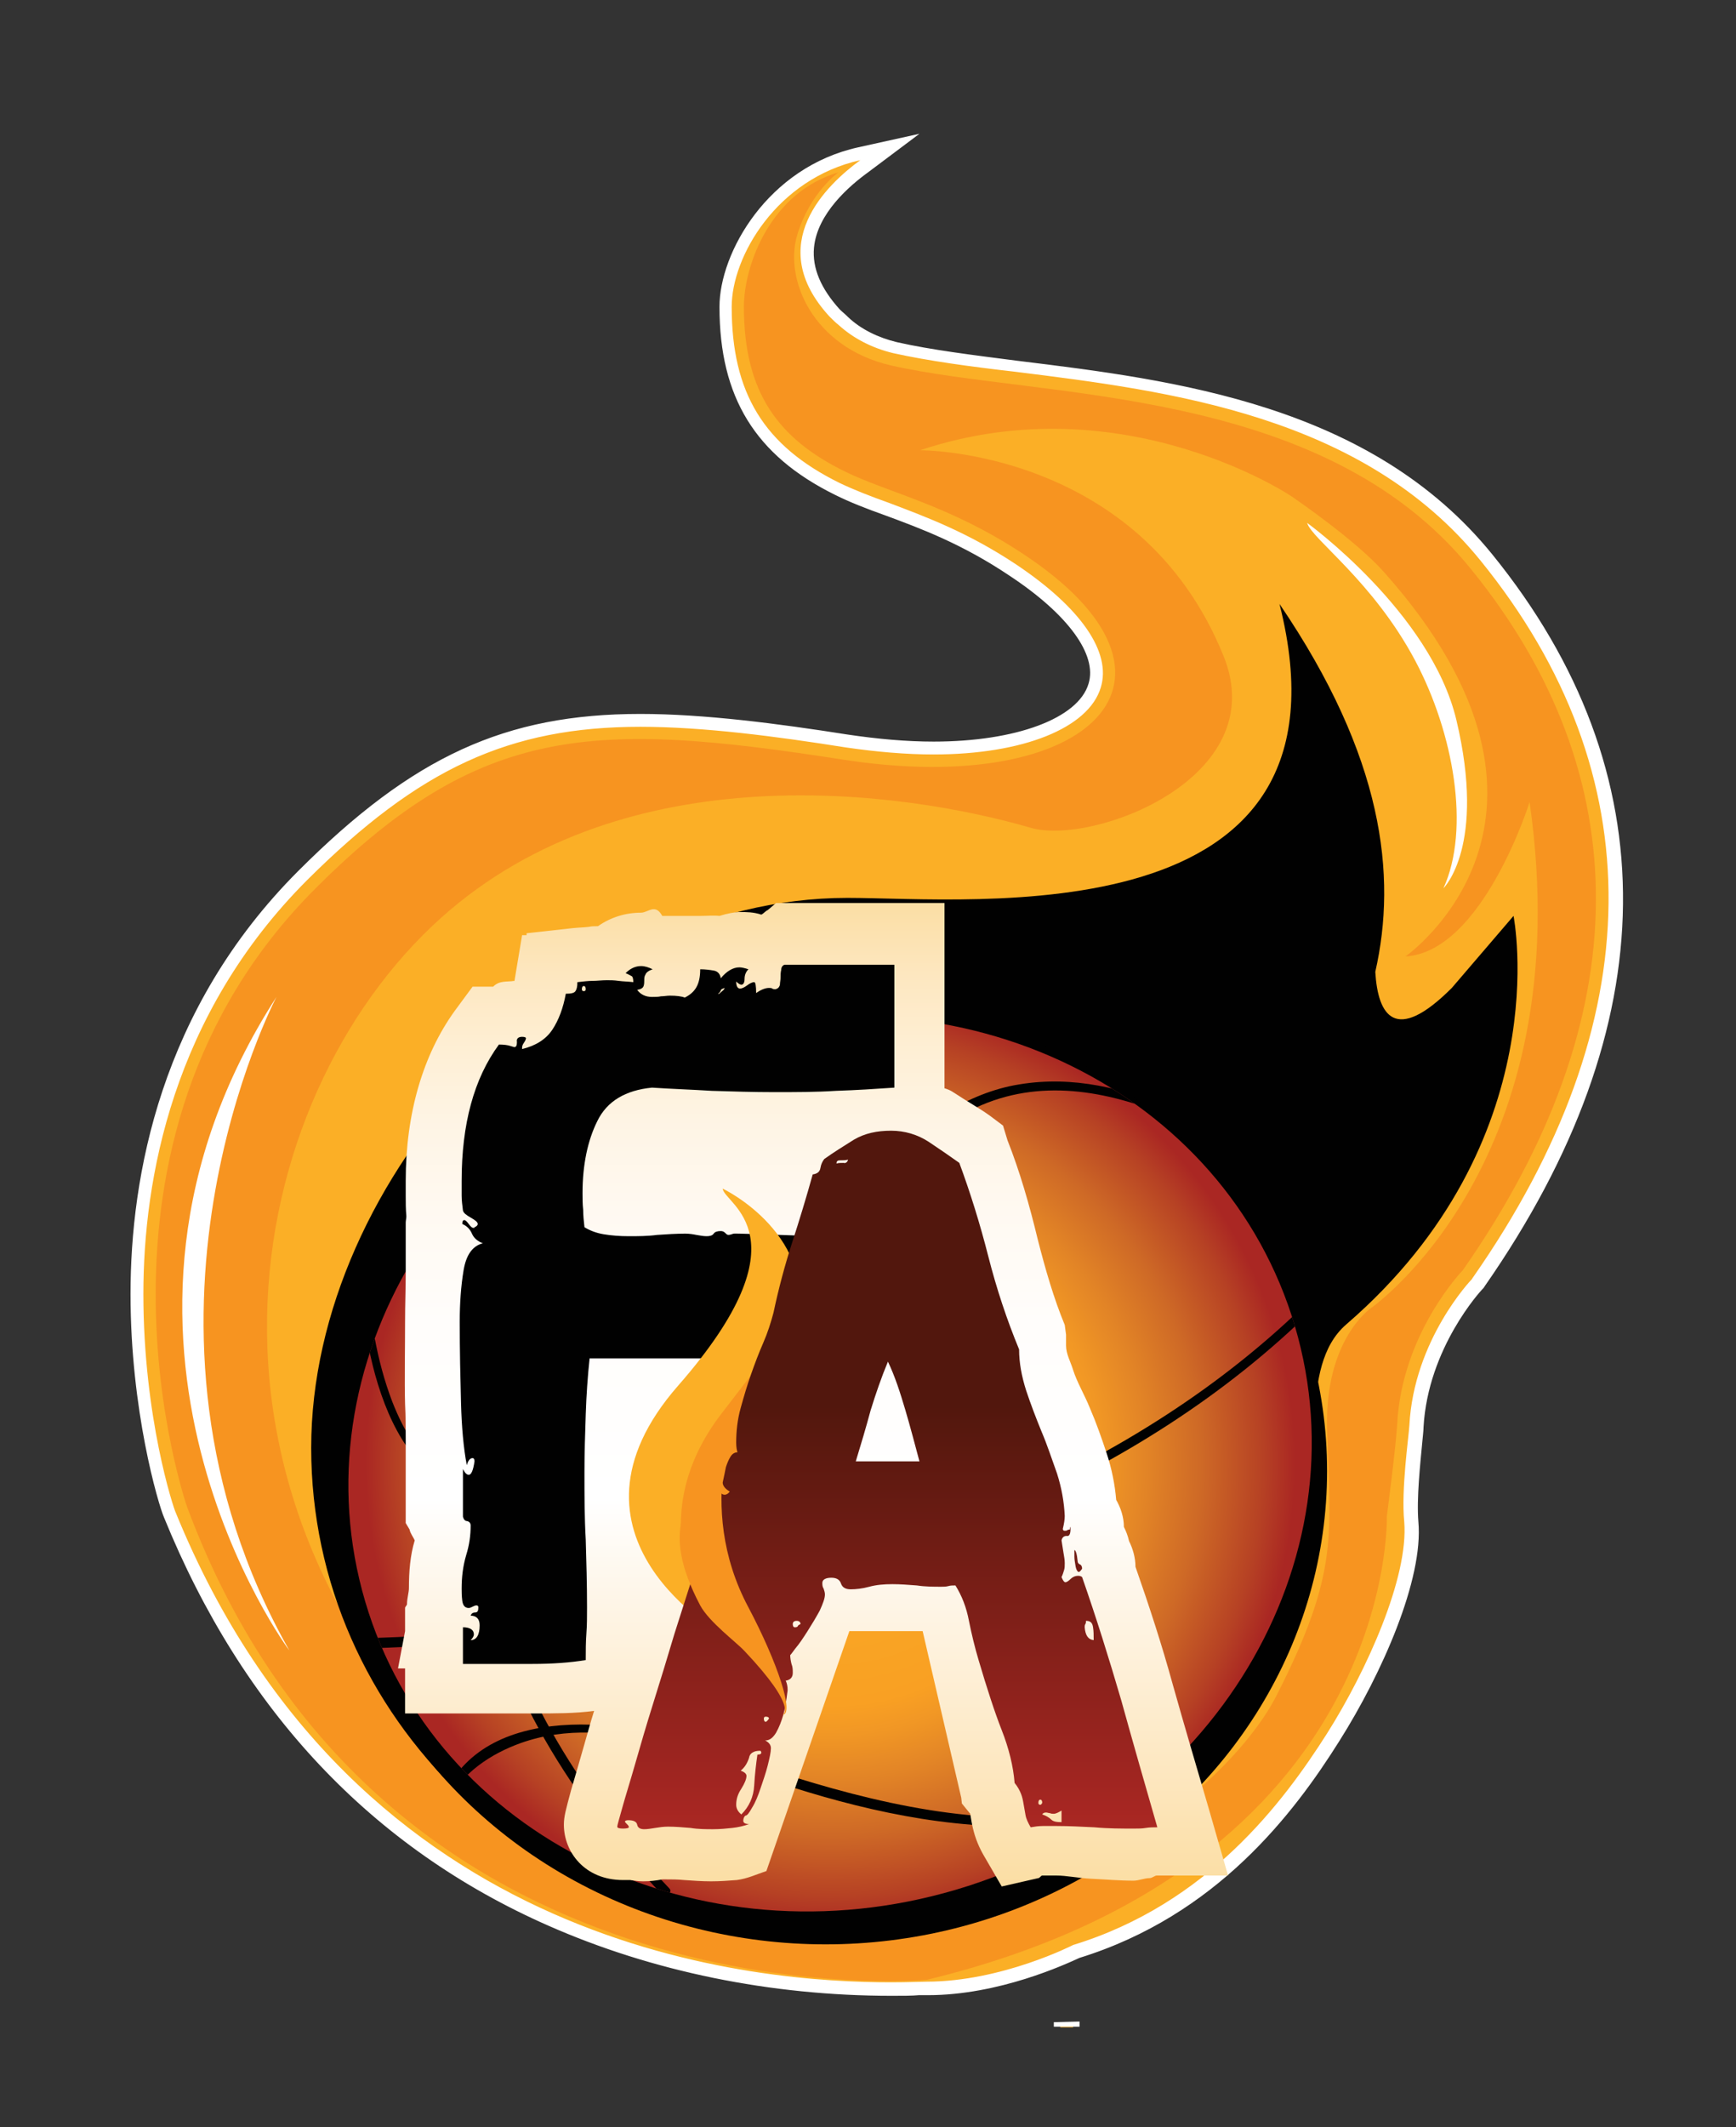
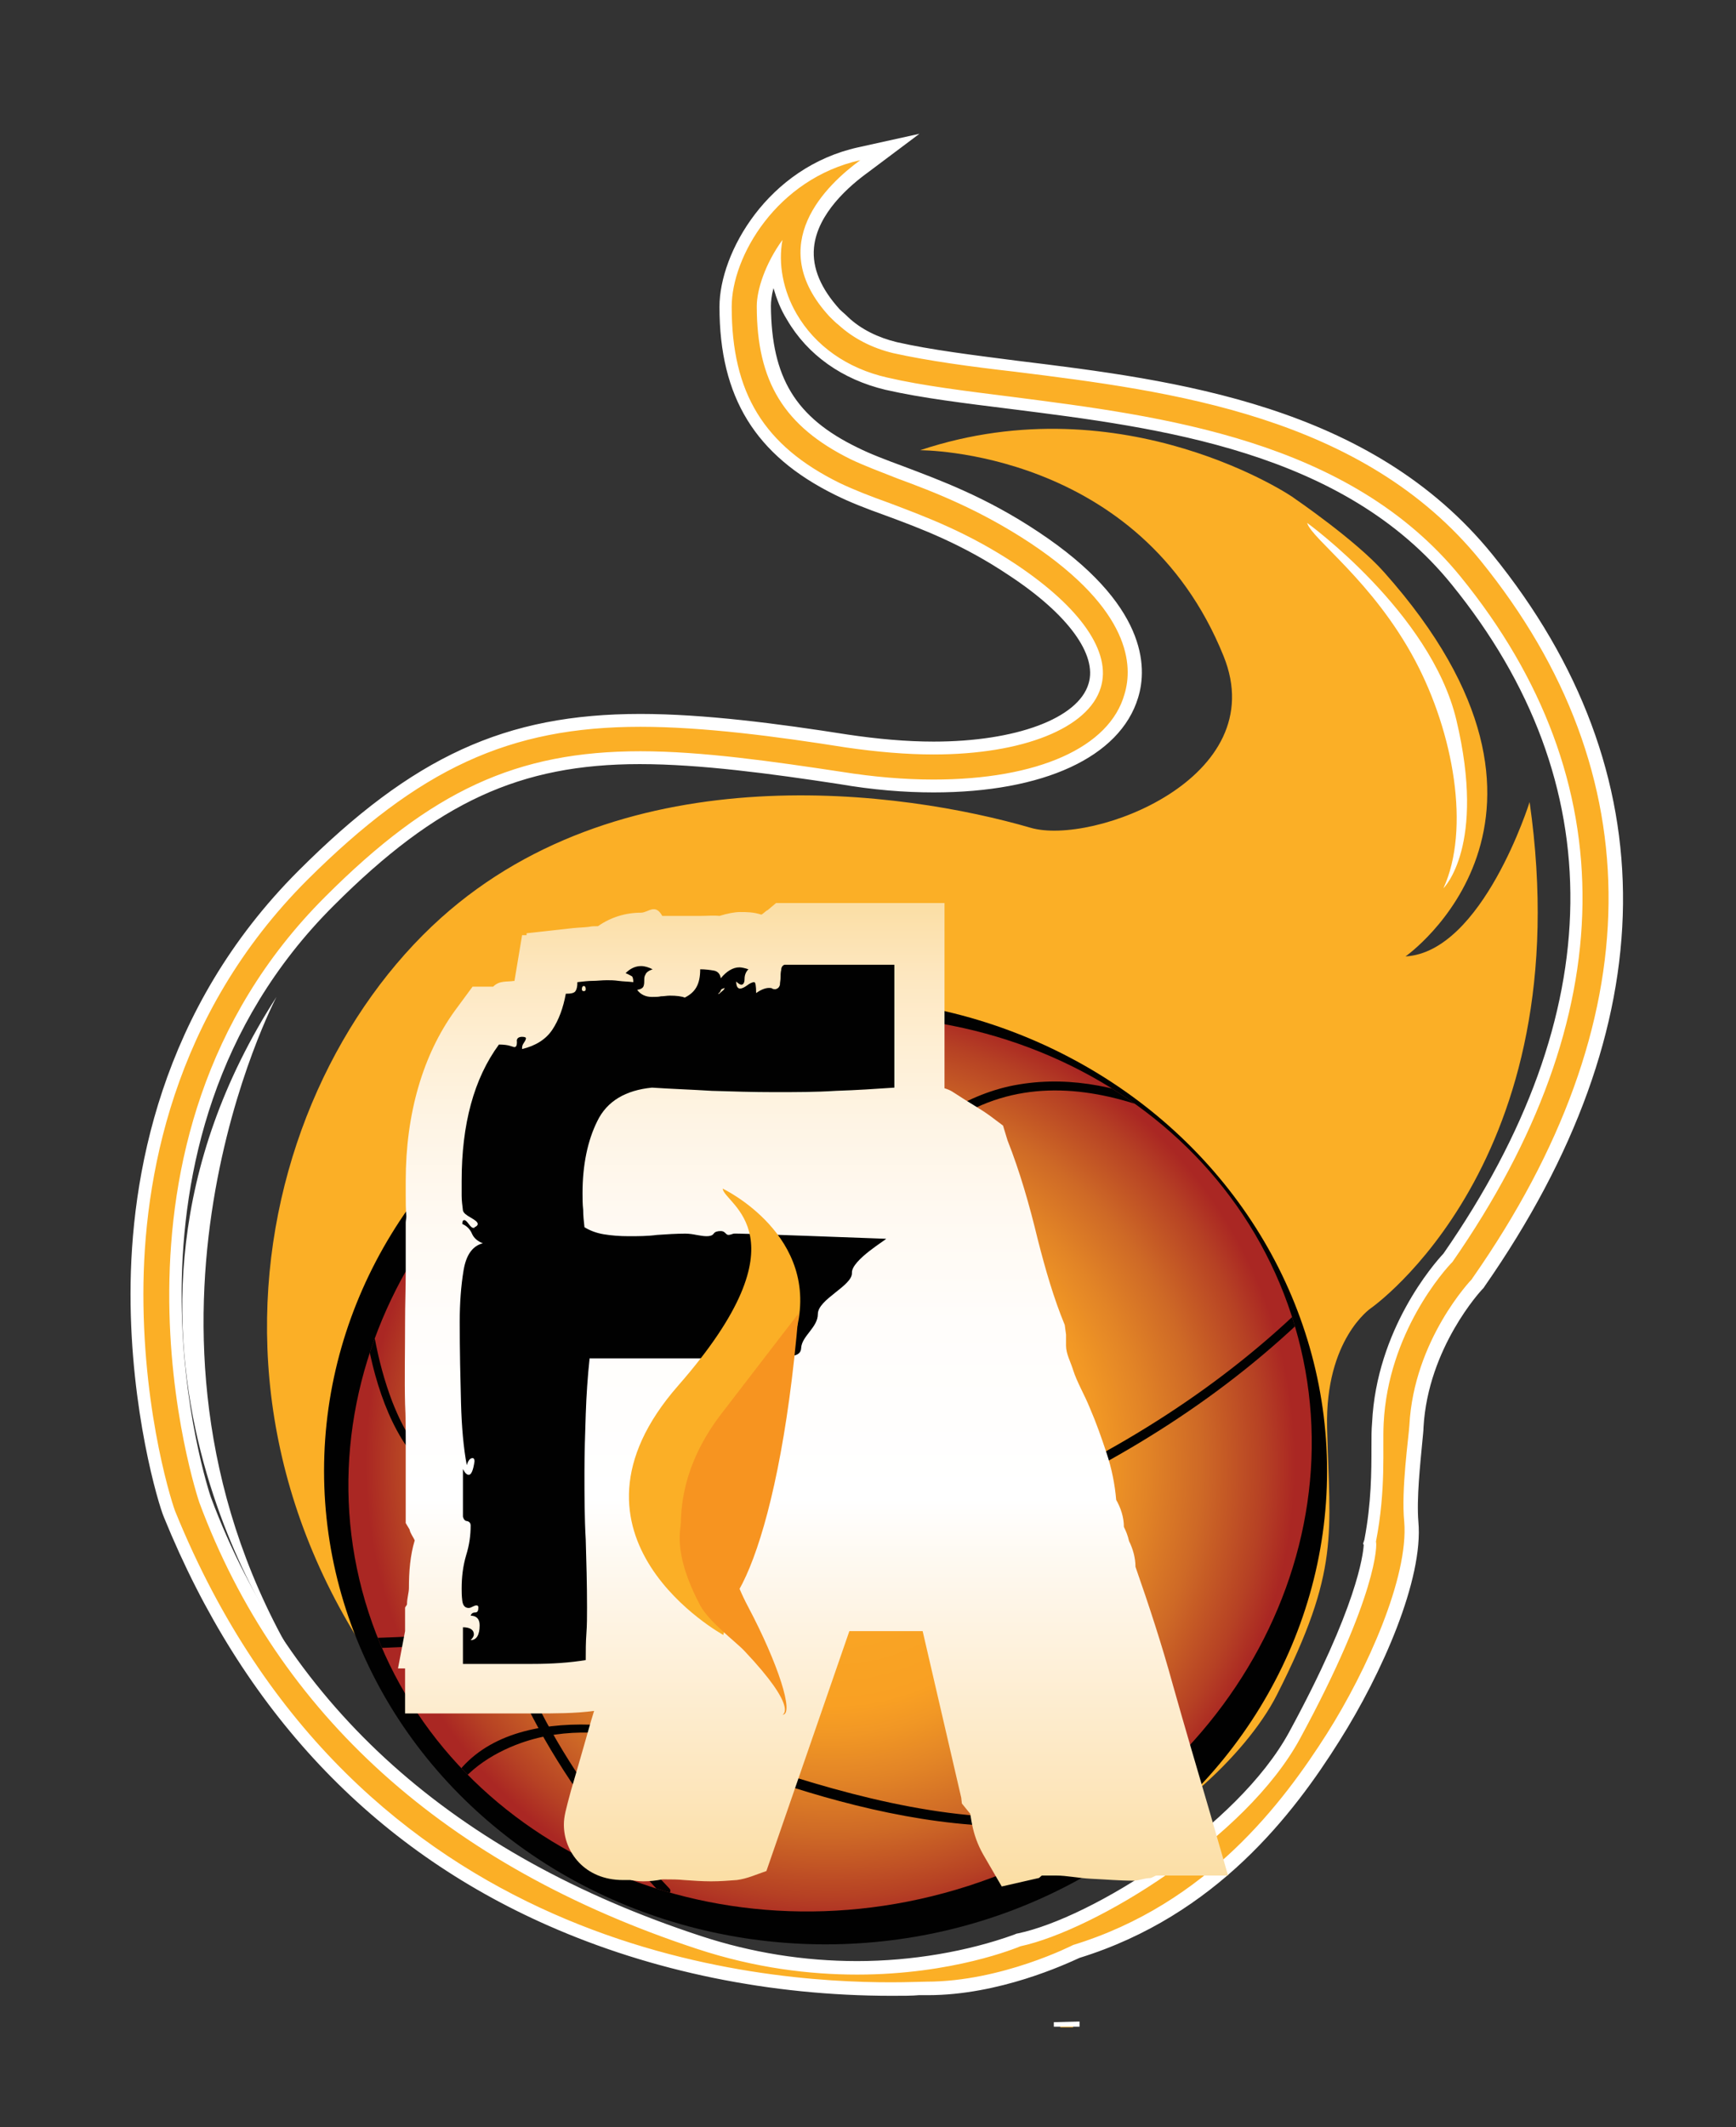
<svg xmlns="http://www.w3.org/2000/svg" xmlns:xlink="http://www.w3.org/1999/xlink" viewBox="0 0 270 330.7">
  <rect x="0" y="0" width="270" height="330.7" fill="#333333" stroke="none" />
  <g>
    <g>
      <g>
        <path fill="#FBAF26" d="M164.9,315.2v-0.7l2-0.1l0,0.2l0,0.6L164.9,315.2z M138.6,309.1c-18.7,0-37.1-3.7-53-10.8c-27.2-12-47.1-33.2-59.2-63c-0.1-0.1-5.1-14.5-5.1-34.3c0-18,4.6-43.9,25.8-65.1c17.6-17.5,31.8-24.1,52.5-24.1c9.9,0,21.3,1.6,32.1,3.2c4.7,0.7,9.3,1.1,13.5,1.1c13.3,0,23.3-3.9,25.1-9.7c1.5-5.1-3.1-11.6-12.7-17.9c-7.4-4.9-13.9-7.3-19.6-9.5c-2.8-1-5.4-2-7.7-3.2c-12.1-6-17.3-14.4-17.4-28.3c0-8,7.2-20.7,20.8-23.8l4.8-1.1l-4,2.9c-3,2.2-8.2,6.7-8.8,12.4c-0.4,3.5,1.1,7,4.2,10.4c0.4,0.5,0.9,0.9,1.3,1.2l0.1,0.1c2.2,2,4.9,3.4,8.1,4.1c5.3,1.2,11.9,2,18.9,2.9c24.3,3,54.5,6.8,73.1,29.8c27.3,33.5,26.8,72.5-1.2,112.6c-0.1,0.1-0.2,0.3-0.3,0.4c-0.1,0.1-8.7,9.2-9.4,22c0,0.4-0.1,1.3-0.2,2.3c-0.3,3.3-0.9,8.8-0.6,12.5c0.8,8.7-5.6,23.1-12.2,33.5c-7.1,11.2-19,26.8-40,33.3c-2.1,1-12.3,5.8-23.2,5.8c-0.3,0-0.8,0-1.4,0C141.7,309.1,140.3,309.1,138.6,309.1C138.6,309.1,138.6,309.1,138.6,309.1z M99.6,117.9c-18.9,0-32,6-48.3,22.3c-37.9,37.9-19.5,92.6-19.3,93.1c12.2,32.9,38.1,56,76.8,68.7c8,2.6,16.3,4,24.6,4c8.6,0,17.4-1.5,24.7-4.2c0.3-0.1,0.4-0.2,0.5-0.2c11.7-2.5,34.8-16.9,42.9-31.8c11.3-20.8,11.7-28.9,11.7-29.8l-0.1-0.2l0.1-0.4c1.2-5.9,1.1-10.9,1.1-14.5c0-1.4,0-2.6,0-3.7c0.8-14.3,9.6-24.4,10.9-25.7c26.2-37.7,26.7-74,1.3-105.2c-17.1-21.1-46-24.7-69.2-27.6c-7.1-0.9-13.9-1.7-19.5-3c-6.4-1.5-11.7-5.2-14.7-10.4c-1.5-2.5-2.3-5.4-2.6-8.1c-1.3,2.6-1.8,5-1.8,6.5c0,11.4,4.1,18,14,22.9c2.1,1,4.4,1.9,7.2,2.9c5.7,2.1,12.8,4.8,20.8,10.1c16.4,10.8,16.5,20.1,15.1,24.7c-2.6,8.8-14.2,14-30.8,14c-4.5,0-9.4-0.4-14.4-1.2C120.2,119.4,109.1,117.9,99.6,117.9z" />
        <path fill="#FFFFFF" d="M133.8,24.9c-5.2,3.8-15.1,13.1-4.8,24.3c0.5,0.5,1,1,1.4,1.3c2.3,2.1,5.2,3.6,8.5,4.4c5.4,1.2,12,2.1,19,2.9c24.1,3,54.1,6.8,72.4,29.4c26.9,33.2,26.5,71.7-1.2,111.4c-0.1,0.1-0.1,0.2-0.2,0.3c-0.1,0.1-9,9.4-9.7,22.7c-0.1,1.8-1.3,10-0.8,15c0.7,8.6-5.8,23.1-12,32.9c-6.8,10.7-18.6,26.5-39.5,32.9c0,0-11.1,5.7-22.8,5.7c-0.9,0-2.8,0.1-5.5,0.1c-19.9,0-83.2-4.1-111.3-73.1c-0.3-0.6-5-14.7-5-33.9c0-17.8,4.5-43.4,25.5-64.4c17.4-17.3,31.4-23.8,51.8-23.8c9.8,0,21.2,1.5,31.9,3.2c4.8,0.7,9.4,1.1,13.7,1.1c13.9,0,24.1-4.1,26-10.4c1.7-5.5-3.1-12.4-13.1-19.1c-7.5-5-14-7.4-19.8-9.6c-2.8-1-5.4-2-7.7-3.1c-11.8-5.8-16.8-14-16.8-27.4C113.8,39.9,120.8,27.8,133.8,24.9 M145.2,121.2c-4.5,0-9.3-0.4-14.3-1.2c-10.6-1.6-21.7-3.2-31.3-3.2c-19.2,0-32.5,6.1-49,22.6c-38.4,38.3-19.8,93.6-19.6,94.2c12.2,32.8,38.2,56.5,77.4,69.4c9.1,3,17.6,4,24.9,4c14.9,0,24.9-4.2,25.4-4.4c11.6-2.5,35.1-16.8,43.5-32.3c12.1-22.3,12-30.3,11.8-30.6c1.6-8.2,1-14.5,1.2-18.4c0.7-14.1,9.5-23.9,10.7-25.1c26.5-38.1,27-74.9,1.3-106.5c-17.4-21.4-46.5-25-69.8-28c-7.1-0.9-13.8-1.7-19.4-3c-6.2-1.4-11.2-4.9-14.1-9.9c-2.1-3.6-2.9-7.8-2.2-11.5c-2.7,3.7-4,7.8-4,10.3c0,11.8,4.3,18.7,14.6,23.8c2.1,1,4.5,1.9,7.3,3c5.7,2.1,12.7,4.8,20.6,10c15.8,10.5,16,19.2,14.7,23.5C172.6,116.2,161.4,121.2,145.2,121.2 M165.9,314.5l0,0.2l0,0.6V314.5 M143,20.8l-9.5,2.1c-14.1,3.1-21.6,16.4-21.6,24.8c0,14.1,5.6,23.1,17.9,29.2c2.4,1.2,5,2.2,7.8,3.2c5.7,2.1,12.1,4.5,19.4,9.4c9.1,6,13.7,12.3,12.3,16.8c-1.6,5.4-11.3,9-24.1,9c-4.2,0-8.7-0.4-13.4-1.1c-10.8-1.7-22.3-3.2-32.2-3.2c-21,0-35.4,6.6-53.2,24.4c-21.5,21.5-26.1,47.6-26.1,65.8c0,18.1,4.3,32.6,5.2,34.7c12.2,30,32.3,51.4,59.8,63.5c16.1,7.1,34.5,10.9,53.4,10.9c1.7,0,3.2,0,4.2-0.1c0.6,0,1,0,1.4,0c11.1,0,21.4-4.8,23.6-5.8c21.3-6.6,33.3-22.4,40.4-33.7c6.7-10.6,13.1-25.2,12.3-34.1c-0.3-3.6,0.3-9.1,0.6-12.3c0.1-1.1,0.2-1.9,0.2-2.4c0.7-12.4,9-21.3,9.1-21.4c0.1-0.1,0.3-0.3,0.4-0.5c28.3-40.6,28.7-79.9,1.2-113.8c-18.9-23.3-49.3-27.1-73.8-30.1c-7-0.9-13.5-1.7-18.8-2.9c-2.9-0.7-5.6-2-7.6-3.9l-0.1-0.1l-0.1-0.1c-0.3-0.3-0.7-0.6-1.1-1c-2.9-3.2-4.3-6.4-4-9.6c0.5-5.3,5.5-9.6,8.4-11.7L143,20.8L143,20.8z M145.2,123.2c17.1,0,29-5.5,31.8-14.7c1.5-4.8,1.4-14.6-15.5-25.8c-8.1-5.4-15.2-8-21-10.2c-2.7-1-5.1-1.9-7.1-2.9c-9.7-4.7-13.4-10.9-13.5-22c0-0.7,0.1-1.7,0.4-2.8c0.5,1.7,1.1,3.3,2.1,4.9c3.2,5.5,8.6,9.3,15.3,10.9c5.7,1.3,12.4,2.1,19.6,3c23,2.9,51.7,6.5,68.5,27.3c25,30.8,24.6,66.7-1.3,104c-1.5,1.6-10.4,11.8-11.1,26.3c-0.1,1.1-0.1,2.3-0.1,3.8c0,3.8,0,8.6-1.1,14.4L212,240l0.1,0.2c-0.1,1.5-1,9.6-11.6,29.1c-8,14.7-30.7,28.9-42.2,31.3l0,0l0,0c-0.2,0-0.3,0.1-0.6,0.2c-7.2,2.6-15.9,4.1-24.4,4.1c-8.2,0-16.4-1.3-24.3-3.9c-38.4-12.6-64-35.5-76.2-68.2c-0.2-0.5-18.3-54.7,19.1-92c16.1-16.1,29-22,47.6-22c9.4,0,20.5,1.5,31,3.1C135.7,122.8,140.6,123.2,145.2,123.2L145.2,123.2z M167.9,314.3l-4,0.1v0.7l4,0l0-0.6l0-0.1l0-0.1L167.9,314.3L167.9,314.3z" />
      </g>
-       <path fill="#F79420" d="M144.2,307.8c0,0-84.8,7.8-115.1-73.5c0,0-19.7-56.6,20-96.2c25.7-25.7,43.4-26,82-20s57.3-12.7,28-32c-11.5-7.6-21-9.5-27.7-12.8c-10.4-5.1-15.7-12.3-15.7-25.6c0-6.4,4.1-17.8,14.7-20.9c0,0-4.4,3.1-6.4,9.7c-2.1,7,2.5,17.5,14.5,20.3c23.3,5.3,67,2.9,90.3,31.7c26,32,26.2,69.7-1.3,109c0,0-9.5,9.8-10.2,24c-0.2,3.5-1.6,14.2-1.6,14.2S217.3,290.1,144.2,307.8z" />
      <path fill="#FBAF26" d="M78.6,281.4c-54.3-47.1-41.2-110.7-10-138.7c28.9-25.9,72.1-19.7,91.7-14c9.6,2.8,37.7-7.7,30-26.7c-13-32.2-47.2-32-47.2-32c31.8-10.6,58.4,7.5,58.1,7.4c0,0,9.7,6.6,14.1,11.6c34,38.2,3.3,59.7,3.3,59.7l0,0c12-0.7,19.3-24,19.3-24c8,56-24.7,78.7-24.7,78.7s-7.1,4.8-6.8,18.5c0.4,16.7,2.1,22.1-7.8,41.6c-4.9,9.7-18.3,21.4-26.8,23.3c-6.2,4.9-28.2,14.4-38.4,12.8C97.5,294.1,85.2,287.2,78.6,281.4z" />
-       <path fill="#010101" d="M235.4,142.4l-9.6,11.2c-8.8,8.8-11.5,4.3-11.9-2.5c3.4-15,1.3-33.4-14.9-57.2c13.2,52.1-47.8,45.7-67.2,45.7c-43.6,0-83.4,43.5-83.4,85.5s35.4,76.1,79,76.1c32.8,0,52.9-32.3,60.9-66.2c3.2,0.4,7.6-0.8,13.8-4.2c4.4-2.5-0.5-18.2,7.3-24.9C242.4,177.4,235.4,142.4,235.4,142.4z" />
      <path fill="#FFFFFF" d="M203.3,81.3c0.7,2.5,10.2,9,16.8,21.4c6,11.3,8.6,26.2,4.4,35.4c0,0,6.7-6.5,2-26.2C222.5,95.2,203.3,81.3,203.3,81.3z" />
    </g>
    <ellipse fill="#010101" cx="128.4" cy="228.7" rx="78" ry="73.6" />
-     <path fill="none" d="M122,300.5c0,0-62.6-7.9-67.6-68.6c-4.1-49.9,44.7-70.2,72.5-74c27.8-3.8,82.5-2.5,82-38.5c0,0,11.5,22-6,57.5c0,0,18-4,23.5-16c0,0,2.5,27-19,39s-0.5,43.3,12.5,55C219.9,254.9,229.6,326.1,122,300.5z" />
    <g>
      <defs>
        <path id="s53209245f2312" d="M201.4,206.2c10.8,36.6-12.8,75.8-52.7,87.6s-81.1-8.2-91.9-44.8s12.8-75.8,52.7-87.6C149.5,149.5,190.6,169.6,201.4,206.2z" />
      </defs>
      <radialGradient id="s53209245f237c" cx="129.143" cy="227.535" r="72.291" gradientUnits="userSpaceOnUse">
        <stop offset="0" style="stop-color:#FBAF26" />
        <stop offset="0.52" style="stop-color:#F9A023" />
        <stop offset="0.584" style="stop-color:#F19725" />
        <stop offset="0.681" style="stop-color:#E28426" />
        <stop offset="0.799" style="stop-color:#CE6926" />
        <stop offset="0.932" style="stop-color:#B64124" />
        <stop offset="1" style="stop-color:#AA2723" />
      </radialGradient>
      <use xlink:href="#s53209245f2312" overflow="visible" fill="url(#s53209245f237c)" />
      <clipPath id="s53209245f23ef">
        <use xlink:href="#s53209245f2312" overflow="visible" />
      </clipPath>
      <g clip-path="url(#s53209245f23ef)">
        <g>
          <path fill="#010101" d="M116.7,159c-16.4,5.9-30.1,20.4-37.3,36c-6.7,14.6-7.9,31.6-5.1,47.3c3.5,20.1,14.8,37.6,28.7,52.3c0.5,0.5,1.7-0.4,1.1-1c-13.3-14-23.8-30.4-28-49.4c-3.6-16.2-2.2-33.8,4.5-48.9c6.6-15.1,20.4-29.3,36.1-35C117.5,159.9,117.6,158.6,116.7,159L116.7,159z" />
        </g>
      </g>
      <g clip-path="url(#s53209245f23ef)">
        <g>
          <path fill="#010101" d="M56,197.7c0.4,13.4,5.3,37.6,23.4,34.2c8.9-1.7,16.5-8.9,22.9-14.7c9.5-8.5,18.1-18,27-27.2c6.9-7.1,14.2-14.3,23.4-18.2c9.9-4.2,20.4-2,29.9,2.1c0.8,0.3,0.8-1.1,0.1-1.4c-7.8-3.3-15.8-5.3-24.2-3.9c-8.1,1.3-15.1,6.4-21.1,11.6c-16.9,14.7-29.9,34-49,46.2c-5.2,3.3-11.8,5.8-17.8,3.4c-4.9-2-7.8-7.3-9.6-11.9c-2.4-6.3-3.6-13.4-3.8-20.1C57.2,196.8,56,196.7,56,197.7L56,197.7z" />
        </g>
      </g>
      <g clip-path="url(#s53209245f23ef)">
        <g>
          <path fill="#010101" d="M46.8,256.3c20.5,0.5,41.4-2.3,61.4-6.4c37.4-7.7,75.2-22.9,101.3-51.9c0.5-0.5-0.1-1.9-0.6-1.3c-26.2,29.1-64.2,44.2-101.8,51.9c-19.6,4-40.2,6.6-60.3,6.1C46,254.8,46.1,256.3,46.8,256.3L46.8,256.3z" />
        </g>
      </g>
      <g clip-path="url(#s53209245f23ef)">
        <g>
          <path fill="#010101" d="M69.7,280.3c1.9-4.6,6.8-7.7,11.3-9.3c14.1-5,29.1,2.7,42.3,6.9c25.5,8.1,58,12,73.9-14.5c0.4-0.7-0.3-1.7-0.8-0.9c-18.7,31.2-58.8,19.2-86.4,9.2c-12.1-4.4-34.8-7.5-41.2,8C68.4,280.5,69.4,281.2,69.7,280.3L69.7,280.3z" />
        </g>
      </g>
    </g>
    <path fill="#FFFFFF" d="M43,155c0,0-26.8,50.8,2,101.6C45,256.7,8.9,207.9,43,155z" />
    <linearGradient id="s53209245f2457" gradientUnits="userSpaceOnUse" x1="126.423" y1="293.039" x2="126.423" y2="140.396">
      <stop offset="0" style="stop-color:#FBDEA4" />
      <stop offset="0.102" style="stop-color:#FDE6BD" />
      <stop offset="0.297" style="stop-color:#FEF6E9" />
      <stop offset="0.393" style="stop-color:#FFFFFF" />
      <stop offset="0.575" style="stop-color:#FFFDFB" />
      <stop offset="0.687" style="stop-color:#FFF9F1" />
      <stop offset="0.779" style="stop-color:#FEF4E4" />
      <stop offset="0.861" style="stop-color:#FEEED2" />
      <stop offset="0.935" style="stop-color:#FDE6BD" />
      <stop offset="1" style="stop-color:#FBDEA4" />
    </linearGradient>
    <path fill="url(#s53209245f2457)" d="M188,281.2c-1.9-6.5-3.8-12.9-5.6-19.3c-1.7-6.2-3.7-12.3-5.8-18.3c0-1.4-0.4-2.8-1-4c-0.2-0.9-0.5-1.6-0.8-2.2c0-1.5-0.5-3-1.2-4.2c-0.2-2.4-0.7-4.9-1.5-7.3c-0.8-2.4-1.6-4.7-2.6-7c-0.8-2-2-4-2.6-5.9c-0.4-1.3-1.1-2.5-1.1-3.8v-1.7l-0.2-1.5c-1.7-4.1-3-8.6-4.2-13.3c-1.3-5.4-2.8-10.6-4.7-15.4L156,175l-2-1.5c-1.5-1.1-3.5-2.2-5.3-3.4c-0.5-0.3-0.8-0.6-1.8-0.9v-0.1V150v-9.6h-7.7h-17.1h-1.4l-1.3,1.1c-0.3,0.1-0.7,0.6-1,0.7c-1.2-0.4-2.3-0.4-3.3-0.4c-0.8,0-1.9,0.2-3.2,0.6c-0.9-0.1-1.9,0-2.9,0h-6c-1.1-2-2.2-0.5-3.3-0.5c-2.4,0-4.7,0.7-6.7,2.1c-0.5,0-1,0-1.4,0.1c-0.8,0.1-1.5,0.1-2.5,0.2l-7.2,0.8v0.3h-0.7l-1.2,7.2c0,0,0-0.1,0-0.1c-1.2,0.2-2.3-0.1-3.3,0.9h-3.2l-2.8,3.8c-4.9,6.8-7.6,15.9-7.6,26.4v2.3c0,1,0,2.1,0.1,3.2c0,0.3-0.1,0.7-0.1,1v5.5v2.3c0,2.4-0.1,4.9-0.1,7.6c0,4.6-0.1,9,0,12.8c0.1,2,0.1,3.8,0.1,5.5v4.6v7.4v1l0.6,1c0.1,0.6,0.6,1.2,0.8,1.7c-0.7,2.3-0.9,4.8-0.9,7.4c0,0.7-0.3,1.6-0.3,2.5c0,0.2-0.3,0.4-0.3,0.6v3v0.6l-1.1,5.8h1.1v7H72h10.8c3.5,0,6.7,0,9.6-0.4c-0.6,1.9-1.1,3.8-1.6,5.5c-0.8,2.8-1.5,5.2-2,6.9c-0.8,3-1.1,4-1.1,5.3c0,4.2,3.2,8.6,9.2,8.6c0.4,0,0.8,0,1.1,0c0.7,0.1,1.3,0.2,2,0.2c1,0,2-0.1,3-0.3c0.1,0,0.3,0,0.6,0c0.9,0,1.8,0,2.8,0.1c1.4,0.1,2.8,0.2,4.2,0.2c1.4,0,2.7-0.1,4-0.2c1.6-0.2,3.1-0.9,4.6-1.4l12.9-37.3h11.4l6,25.9l0.1,0.9l1.3,1.6l0.2,1.2l0.1,0.5c0.3,1.5,0.8,3,1.7,4.6l2.9,5l5.7-1.3c0.2,0,0.4-0.4,0.6-0.4h2.2c1.6,0,3.4,0.4,5.4,0.5c2.2,0.1,4.4,0.3,6.6,0.3c0.8,0,1.7-0.4,2.5-0.4c0.4,0,0.8-0.4,1.1-0.4h11.1L188,281.2z" />
    <g>
      <g>
        <path fill="#010101" d="M73.8,190.8c0.3-0.1,0.5-0.3,0.5-0.5c0-0.3-0.4-0.6-1.1-1c-0.7-0.4-1.1-0.7-1.2-1.1c-0.1-0.8-0.2-1.6-0.2-2.3c0-0.7,0-1.5,0-2.3c0-8.8,1.9-15.9,5.8-21.2c0.8,0,1.4,0.1,1.7,0.2c0.4,0.1,0.6,0.2,0.7,0.2c0.3,0,0.4-0.3,0.4-0.8c-0.1-0.5,0.2-0.8,0.8-0.8c0.4,0,0.6,0.1,0.6,0.2c0,0.2-0.1,0.4-0.3,0.7c-0.2,0.3-0.3,0.5-0.3,0.8v0.2c2.1-0.5,3.7-1.5,4.7-3c1-1.5,1.7-3.4,2.1-5.6c0.8,0,1.3-0.1,1.5-0.4c0.2-0.3,0.3-0.7,0.3-1.4c0.9-0.1,1.7-0.2,2.4-0.2c0.7,0,1.4-0.1,2.2-0.1c0.5,0,1.1,0,1.8,0.1c0.7,0.1,1.5,0.1,2.3,0.2c0-0.5-0.1-0.8-0.2-0.9c-0.2-0.1-0.5-0.3-1-0.5c0.7-0.7,1.5-1.1,2.4-1.1c0.6,0,1.2,0.2,1.8,0.5c-0.6,0.2-1,0.5-1.1,0.8c-0.2,0.3-0.2,0.6-0.2,0.9c0,0.3,0,0.6-0.1,0.9c-0.1,0.3-0.4,0.5-1,0.6c0.5,0.7,1.3,1.1,2.3,1.1c0.5,0,1,0,1.4-0.1c0.5,0,0.9-0.1,1.4-0.1c1,0,1.8,0.1,2.3,0.3c0.8-0.4,1.4-0.9,1.8-1.6c0.4-0.7,0.6-1.6,0.6-2.8c0.8,0,1.5,0.1,2.1,0.2c0.6,0.1,1,0.5,1.1,1.2c0.9-1.1,1.9-1.7,2.9-1.7c0.3,0,0.8,0.1,1.4,0.3c-0.4,0.4-0.6,0.9-0.6,1.5c0,0.6-0.2,0.9-0.5,0.9c-0.2,0-0.5-0.2-0.8-0.5c0,0.7,0.2,1.1,0.6,1.1c0.3,0,0.7-0.2,1.1-0.5c0.4-0.3,0.8-0.5,1.1-0.5c0.2,0,0.3,0.6,0.3,1.7c0.7-0.5,1.4-0.8,2-0.8c0.2,0,0.4,0,0.5,0.1c0.2,0.1,0.3,0.1,0.5,0.1c0.4-0.1,0.6-0.3,0.7-0.7c0-0.4,0.1-0.7,0.1-1.1c0-0.4,0-0.8,0.1-1.2c0-0.4,0.2-0.7,0.5-0.8h17.1v19.1c-2.9,0.2-6,0.4-9.1,0.5c-3.1,0.2-6.3,0.2-9.6,0.2c-3.2,0-6.5-0.1-9.7-0.2c-3.2-0.2-6.3-0.3-9.3-0.5c-4.1,0.4-7,2.1-8.5,5.2c-1.5,3-2.3,6.8-2.3,11.2c0,0.8,0,1.7,0.1,2.6c0,0.9,0.1,1.8,0.2,2.7c0.8,0.5,1.8,0.9,3,1.1c1.2,0.2,2.5,0.3,3.9,0.3c1.4,0,2.9,0,4.4-0.2c1.5-0.1,3-0.2,4.4-0.2c0.6,0,1.2,0.1,1.7,0.2c0.6,0.1,1.1,0.2,1.6,0.2c0.5,0,0.9-0.1,1.1-0.4c0.2-0.3,0.6-0.4,1.1-0.4c0.3,0,0.5,0.1,0.7,0.3c0.2,0.2,0.3,0.3,0.5,0.3c0.2,0,0.5-0.1,0.8-0.2s23.4,0.8,23.7,0.8s-5.4,3.3-5.3,5.3c0.1,2-5.3,4.1-5.3,6.4c0,2.1-2.5,3.4-2.6,5.3c-0.1,1.9-3,1.1-9,1.6H91.7c-0.3,2.8-0.5,5.7-0.6,8.7c-0.1,3-0.2,6-0.2,9c0,3.5,0,7,0.2,10.5c0.1,3.4,0.2,6.9,0.2,10.5c0,1.4,0,2.8-0.1,4.1c-0.1,1.3-0.1,2.7-0.1,4.1c-2.4,0.4-5.2,0.6-8.3,0.6c-3.1,0-6.7,0-10.8,0V253c1.1,0,1.7,0.4,1.7,1.1c0,0.3-0.2,0.6-0.5,0.9c0.9,0,1.4-0.8,1.4-2.3c0-1-0.5-1.5-1.4-1.5c0.1-0.3,0.3-0.5,0.7-0.5c0.4,0,0.5-0.3,0.5-0.8c0-0.2-0.1-0.3-0.3-0.3c-0.2,0-0.4,0.1-0.6,0.2c-0.2,0.1-0.4,0.2-0.6,0.2c-0.6,0-0.9-0.4-1-1.1c-0.1-0.8-0.1-1.4-0.1-1.9c0-1.8,0.2-3.5,0.7-5.2c0.5-1.6,0.7-3.1,0.7-4.6c0-0.4-0.2-0.6-0.5-0.7c-0.4,0-0.6-0.3-0.7-0.7v-7.4c0.3,0.6,0.6,0.9,0.9,0.9c0.4,0,0.7-0.7,0.9-2.1c0-0.3-0.1-0.5-0.3-0.5c-0.4,0-0.7,0.4-0.9,1.1c-0.5-2.6-0.8-5.9-0.9-9.7c-0.1-3.8-0.2-8-0.2-12.6c0-2.9,0.2-5.6,0.6-8c0.4-2.4,1.4-3.8,3-4.2c-0.8-0.3-1.4-0.8-1.7-1.5c-0.3-0.7-0.8-1.2-1.5-1.5c0-0.4,0.1-0.6,0.3-0.6c0.2,0,0.4,0.2,0.7,0.6c0.3,0.4,0.5,0.6,0.7,0.6H73.8z M91.1,153.8c0-0.3-0.1-0.5-0.3-0.5c-0.2,0-0.3,0.2-0.3,0.5c0,0.2,0.1,0.3,0.3,0.3C91,154.1,91.1,154,91.1,153.8z M112.2,153.8c-0.2,0.4-0.3,0.6-0.3,0.5l-0.2,0.2c0,0.1,0.2,0,0.5-0.3c0.4-0.3,0.5-0.5,0.5-0.6L112.2,153.8z" />
      </g>
      <g>
        <path fill="#FBAF26" d="M112.5,254.2c0,0-27.7-15.2-7-38.8c20.4-23.3,7.1-28.2,6.9-30.6c0,0,15.4,7.3,11.4,22.2C119.8,221.8,112.5,254.2,112.5,254.2z" />
-         <path fill="#F79420" d="M109,249.3c0,0-8.8-13.9,3.2-29.5s12-15.6,12-15.6s0.5,16.4-1,25.2C121,242.7,112.2,256,109,249.3z" />
+         <path fill="#F79420" d="M109,249.3c0,0-8.8-13.9,3.2-29.5s12-15.6,12-15.6C121,242.7,112.2,256,109,249.3z" />
      </g>
      <g>
        <linearGradient id="s53209245f24ab" gradientUnits="userSpaceOnUse" x1="138.04" y1="284.093" x2="138.04" y2="175.279">
          <stop offset="0" style="stop-color:#AA2723" />
          <stop offset="0.602" style="stop-color:#52170D" />
        </linearGradient>
-         <path fill="url(#s53209245f24ab)" d="M166.5,237.7c0,0.8-0.2,1.2-0.6,1.1c-0.4,0-0.7,0.2-0.8,0.7c0.1,0.7,0.2,1.3,0.3,1.9c0.1,0.6,0.2,1.1,0.2,1.6c0,0.4,0,0.8-0.1,1.1c-0.1,0.3-0.2,0.7-0.4,1.1c0.2,0.5,0.4,0.8,0.6,0.8c0.2,0,0.5-0.2,0.8-0.5c0.3-0.3,0.7-0.5,1.2-0.5c0.3,0,0.5,0.1,0.6,0.2c2.2,6.3,4.2,12.7,6.1,19.2c1.8,6.5,3.7,13.1,5.6,19.7c-0.6,0-1.2,0-1.8,0.1c-0.6,0.1-1.2,0.1-1.8,0.1c-2,0-4.1,0-6.2-0.2c-2.1-0.1-4-0.2-5.8-0.2c-0.8,0-1.5,0-2.2,0c-0.7,0-1.3,0.1-1.9,0.2c-0.4-0.7-0.7-1.3-0.8-1.9c-0.1-0.6-0.2-1.1-0.3-1.7c-0.1-0.6-0.2-1.1-0.4-1.6c-0.2-0.5-0.5-1.1-1-1.7c-0.2-2.6-0.9-5.4-2-8.2c-1.1-2.8-2.3-6.5-3.6-10.9c-0.6-2-1.1-4.1-1.5-6.1c-0.4-2.1-1.1-3.9-2.1-5.5c-0.4,0-0.8,0-1.1,0.1c-0.4,0.1-0.7,0.1-1.1,0.1c-1.2,0-2.5,0-3.8-0.2c-1.3-0.1-2.6-0.2-3.8-0.2c-1.3,0-2.5,0.1-3.6,0.4c-1.1,0.3-2.1,0.4-2.9,0.4c-0.8,0-1.3-0.3-1.5-0.9c-0.2-0.6-0.7-0.9-1.5-0.9c-0.9,0-1.4,0.3-1.4,0.8c0,0.3,0,0.6,0.2,0.9c0.1,0.3,0.2,0.6,0.2,0.9c0,0.6-0.3,1.4-0.8,2.5c-0.6,1.1-1.2,2.1-1.9,3.2c-0.7,1.1-1.3,2-1.9,2.7c-0.6,0.8-0.8,1.1-0.8,1c0,0.5,0.1,1,0.2,1.4c0.2,0.5,0.2,0.9,0.2,1.4c0,0.7-0.4,1.1-1.1,1.2c0.2,0.4,0.3,0.9,0.3,1.5c-0.2,1.6-0.4,2.9-0.7,3.9c-0.3,1-0.6,1.8-1.1,2.7c-0.5,0.8-1,1.2-1.7,1.2c0.6,0.3,0.9,0.7,0.9,1.2c0,0.6-0.2,1.5-0.5,2.7c-0.3,1.2-0.7,2.3-1.1,3.5c-0.4,1.2-0.8,2.2-1.3,3c-0.5,0.9-0.8,1.3-1.1,1.3c-0.2,0.2-0.3,0.5-0.3,0.8c0,0.3,0.3,0.5,0.9,0.5c-0.8,0.3-1.7,0.5-2.6,0.6c-0.9,0.1-1.9,0.2-3,0.2c-1.1,0-2.3,0-3.5-0.2c-1.2-0.1-2.4-0.2-3.5-0.2c-0.7,0-1.4,0.1-2,0.2c-0.6,0.1-1.2,0.2-1.7,0.2c-0.6,0-1-0.2-1.1-0.7c-0.1-0.5-0.6-0.7-1.4-0.7c-0.3,0-0.5,0.1-0.5,0.2c0,0.1,0.1,0.2,0.3,0.4c0.2,0.2,0.3,0.3,0.3,0.5c0,0.1-0.3,0.2-0.9,0.2c-0.6,0-0.9-0.1-0.9-0.3c0-0.2,0.3-1.2,0.8-3c0.5-1.8,1.2-4,2-6.8c0.8-2.8,1.7-5.9,2.8-9.4c1.1-3.5,2.2-7.1,3.3-10.8c1.2-3.7,2.3-7.3,3.5-10.9c1.2-3.6,2.2-6.9,3.1-9.9c0-0.8,0-1.2,0.2-1.2c0.2,0,0.4,0.1,0.5,0.2c0.1,0.1,0.3,0.2,0.5,0.2c0.3,0,0.6-0.2,0.8-0.5c-0.7-0.4-1.1-0.9-1.1-1.4c0.2-1,0.4-1.8,0.5-2.4c0.2-0.6,0.4-1.1,0.7-1.6c0.3-0.5,0.7-0.7,1.1-0.7c-0.1-0.3-0.2-0.8-0.2-1.5c0-1.8,0.2-3.6,0.7-5.4c0.5-1.8,1-3.5,1.6-5.2c0.6-1.7,1.2-3.3,1.9-4.9c0.7-1.6,1.2-3.2,1.6-4.7c0.8-3.8,1.8-7.5,2.9-10.9c1.1-3.4,2.2-7,3.2-10.6c0.7-0.1,1.1-0.4,1.2-1c0.1-0.6,0.3-1,0.6-1.4c1.4-1,3-2,4.6-3c1.7-1,3.6-1.4,5.8-1.4c2.1,0,4.1,0.6,5.8,1.7c1.8,1.2,3.4,2.3,4.8,3.3c1.7,4.6,3.2,9.4,4.5,14.5c1.3,5.1,2.9,9.9,4.8,14.5c0,2.1,0.4,4.2,1.1,6.4c0.7,2.1,1.5,4.2,2.4,6.4c0.9,2.1,1.6,4.3,2.4,6.5c0.7,2.2,1.1,4.4,1.2,6.6c0,0.5-0.1,1.2-0.3,2c0,0.2,0.1,0.3,0.3,0.3c0.2,0,0.3,0,0.4-0.1c0,0,0.2-0.1,0.4-0.1C166.4,237.2,166.5,237.4,166.5,237.7z M109.6,243.3c-0.2,0-0.3,0.1-0.3,0.3c0,0.3,0.2,0.5,0.6,0.5c0.3,0,0.6-0.1,0.8-0.3c0.2-0.2,0.3-0.4,0.2-0.6c-0.2,0-0.4,0-0.6,0.1C110,243.2,109.8,243.3,109.6,243.3z M115.2,275.3c0.6,0.2,0.9,0.5,0.9,0.8c0,0.5-0.3,1.2-0.8,2c-0.6,0.9-0.8,1.7-0.8,2.5c0,0.6,0.3,1.1,0.8,1.5c1.2-1.2,1.9-2.7,2-4.5c0.1-1.8,0.3-3.4,0.5-4.8c0.4,0,0.6-0.1,0.6-0.3c0-0.2-0.1-0.3-0.2-0.3c-1,0-1.6,0.4-1.7,1.1C116.2,274.2,115.8,274.8,115.2,275.3z M119.6,267.2c0-0.2-0.2-0.3-0.5-0.3c-0.2,0-0.3,0.1-0.3,0.3c0,0.3,0.1,0.5,0.3,0.5C119.2,267.7,119.4,267.5,119.6,267.2z M124.5,252.5c0-0.3-0.2-0.5-0.6-0.5s-0.6,0.2-0.6,0.5s0.1,0.5,0.3,0.5c0.2,0,0.4,0,0.5-0.2C124.1,252.7,124.3,252.6,124.5,252.5z M131.9,180.3c-0.4,0.1-0.8,0.1-1.2,0.1c-0.4,0-0.6,0.1-0.6,0.5c0.3-0.1,0.7-0.1,1.1-0.1C131.5,180.9,131.8,180.7,131.9,180.3z M133.1,227.2h9.9c-0.7-2.6-1.4-5.3-2.2-8c-0.8-2.7-1.6-5.2-2.7-7.5c-1,2.4-1.9,5-2.7,7.6C134.7,221.9,133.9,224.6,133.1,227.2z M162.1,280.3c0-0.3-0.1-0.5-0.3-0.5c-0.2,0-0.3,0.2-0.3,0.5c0,0.2,0.1,0.3,0.3,0.3C161.9,280.6,162,280.5,162.1,280.3z M165.1,283.3v-1.8c-0.5,0.3-0.9,0.5-1.2,0.5c-0.2,0-0.4,0-0.6-0.1c-0.2,0-0.4-0.1-0.6-0.1c-0.3,0-0.5,0.1-0.6,0.3c0.6,0.2,1.1,0.5,1.4,0.8C163.8,283.2,164.3,283.3,165.1,283.3z M168.3,243.9c-0.2,0.3-0.4,0.5-0.5,0.5c-0.2,0-0.4-0.3-0.5-0.8c-0.1-0.6-0.2-1.1-0.2-1.6V241c0.2,0,0.4,0.6,0.5,1.7c0,0.2,0.1,0.4,0.3,0.5C168.2,243.3,168.3,243.6,168.3,243.9z M170.1,255c0-0.7,0-1.4-0.1-2c-0.1-0.7-0.4-1-1.1-1c0,0.2,0,0.4-0.1,0.5c-0.1,0.2-0.1,0.3-0.1,0.5C168.8,254.2,169.2,254.9,170.1,255z" />
      </g>
    </g>
    <path fill="#F79420" d="M115.1,218.5c0,0-7.3,15.3,1.3,31.4c4.6,8.7,7.2,16.7,5.3,16.7c0,0,2.6-0.9-5.9-9.9c-1.3-1.4-5.5-4.5-6.9-7.1c-6.6-12.5-1.1-16.1,0.1-19.8S115.1,218.5,115.1,218.5z" />
  </g>
</svg>